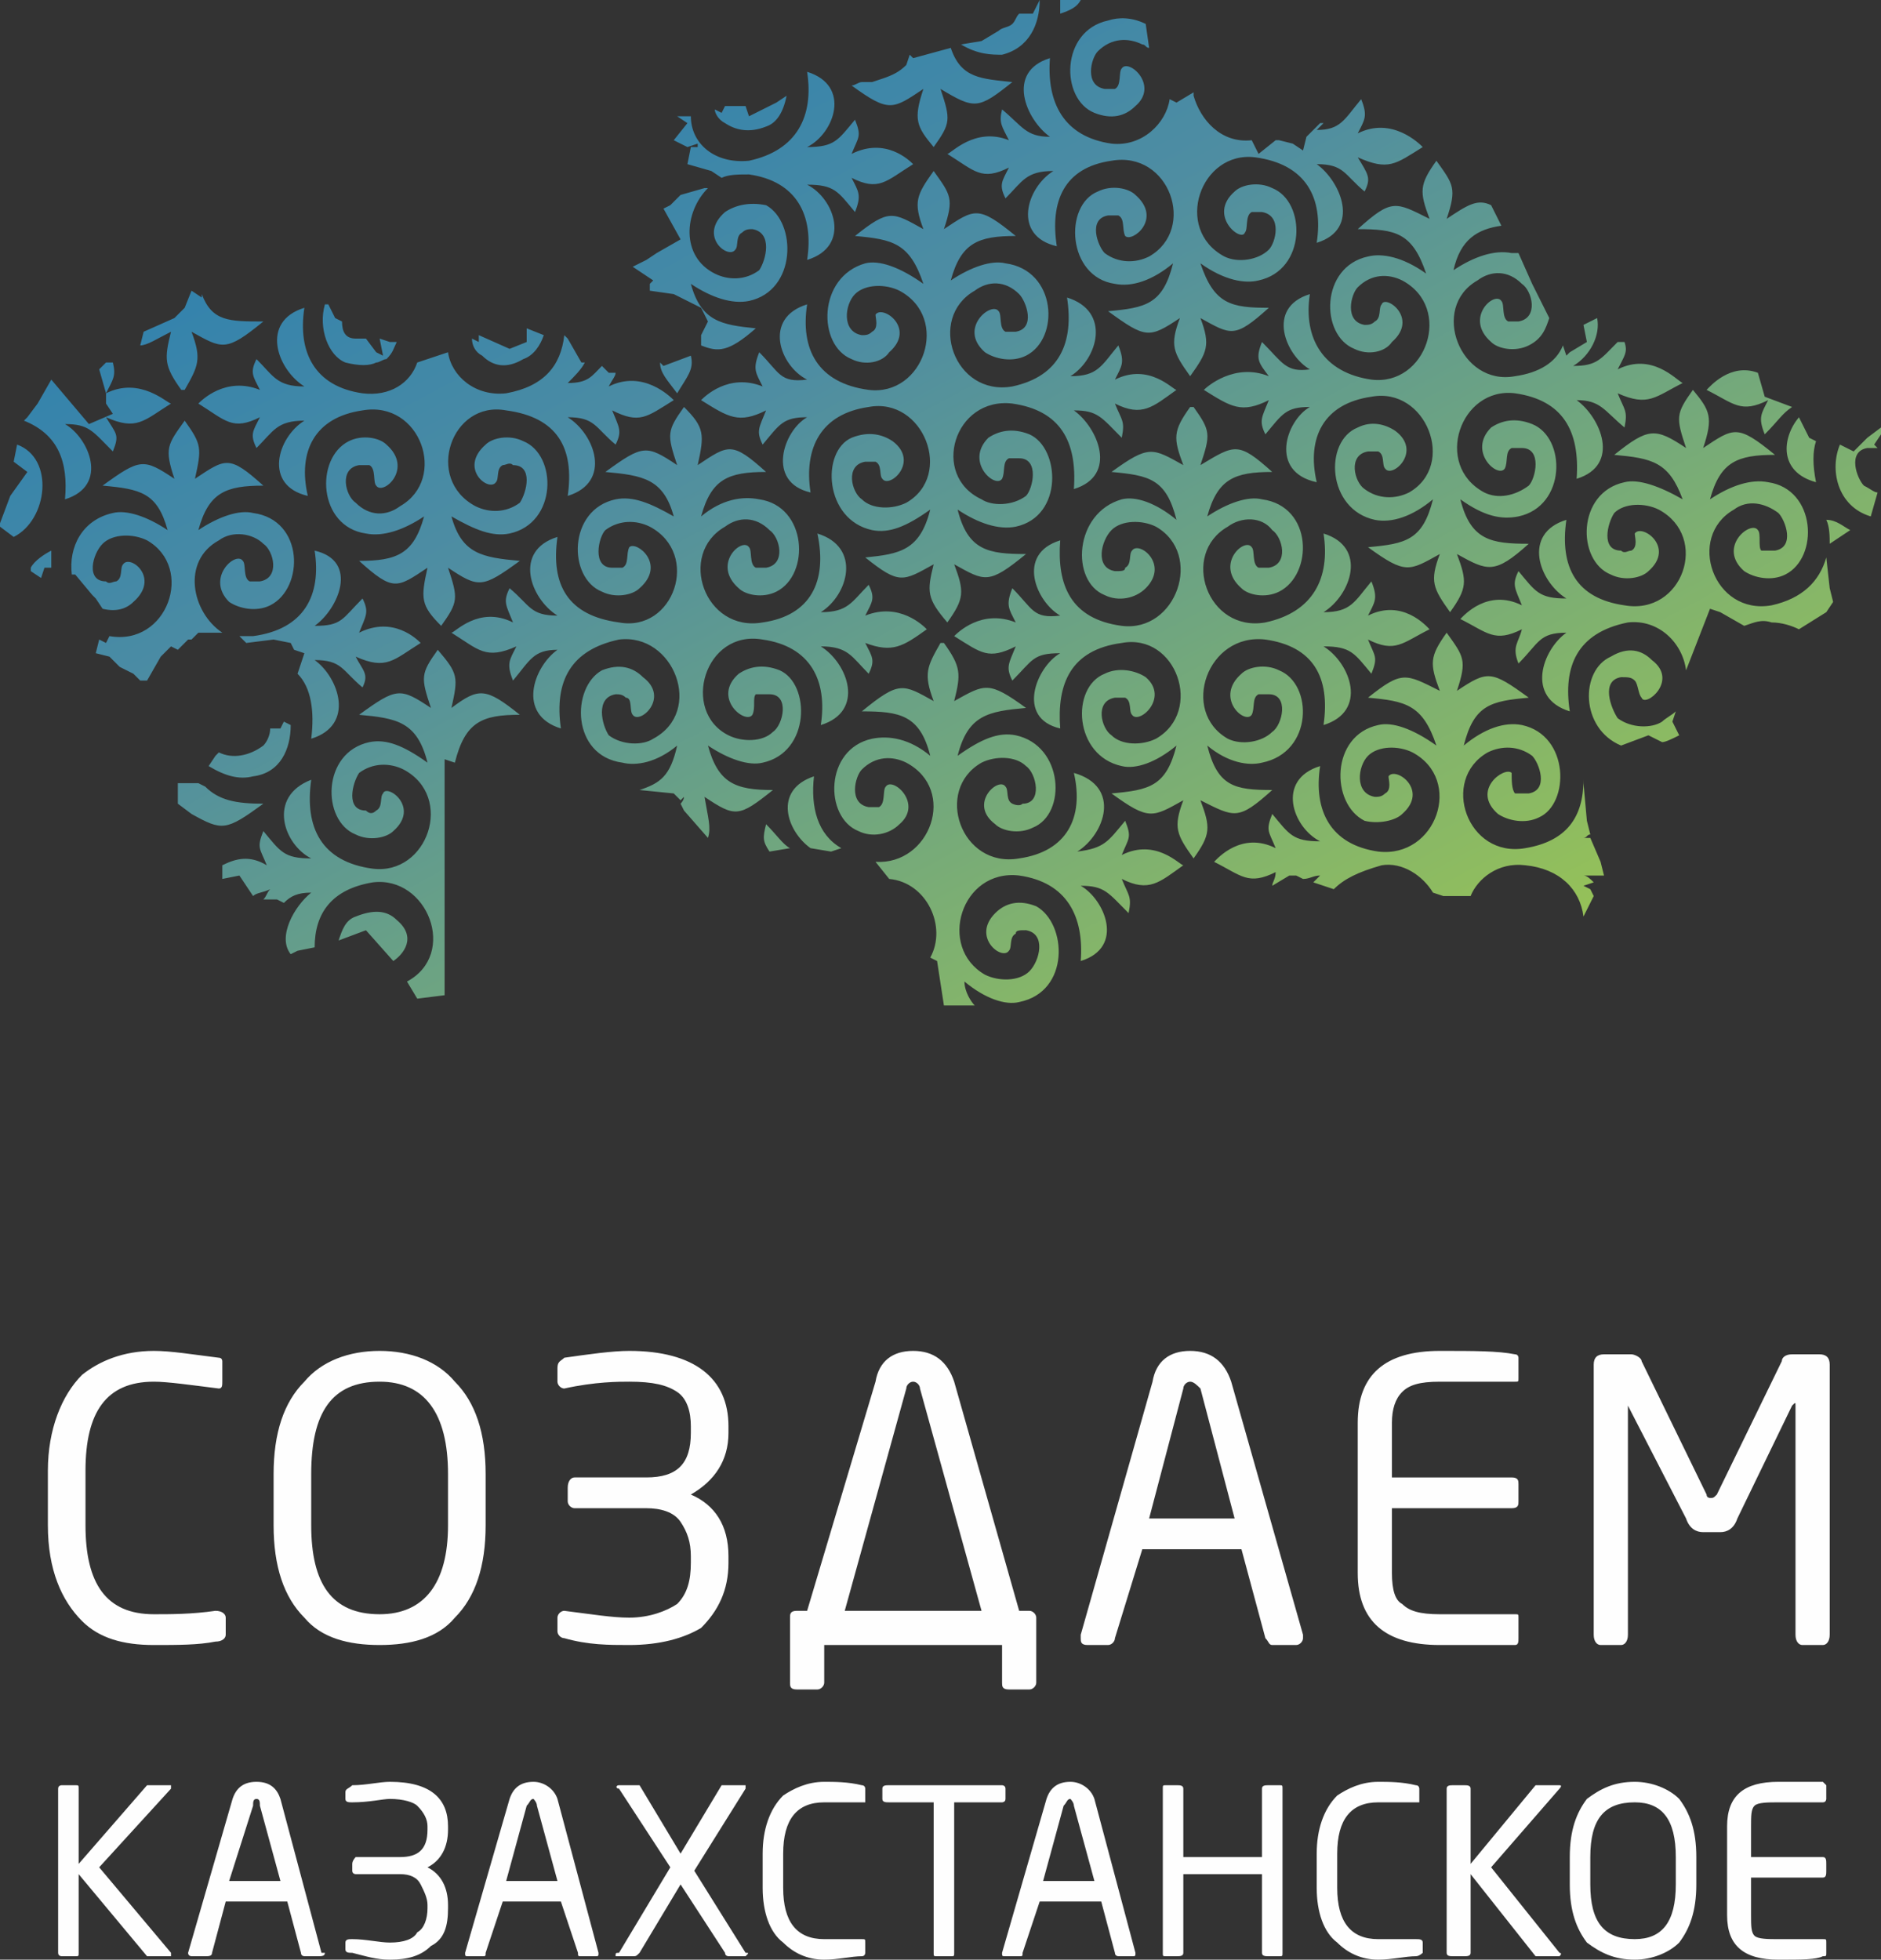
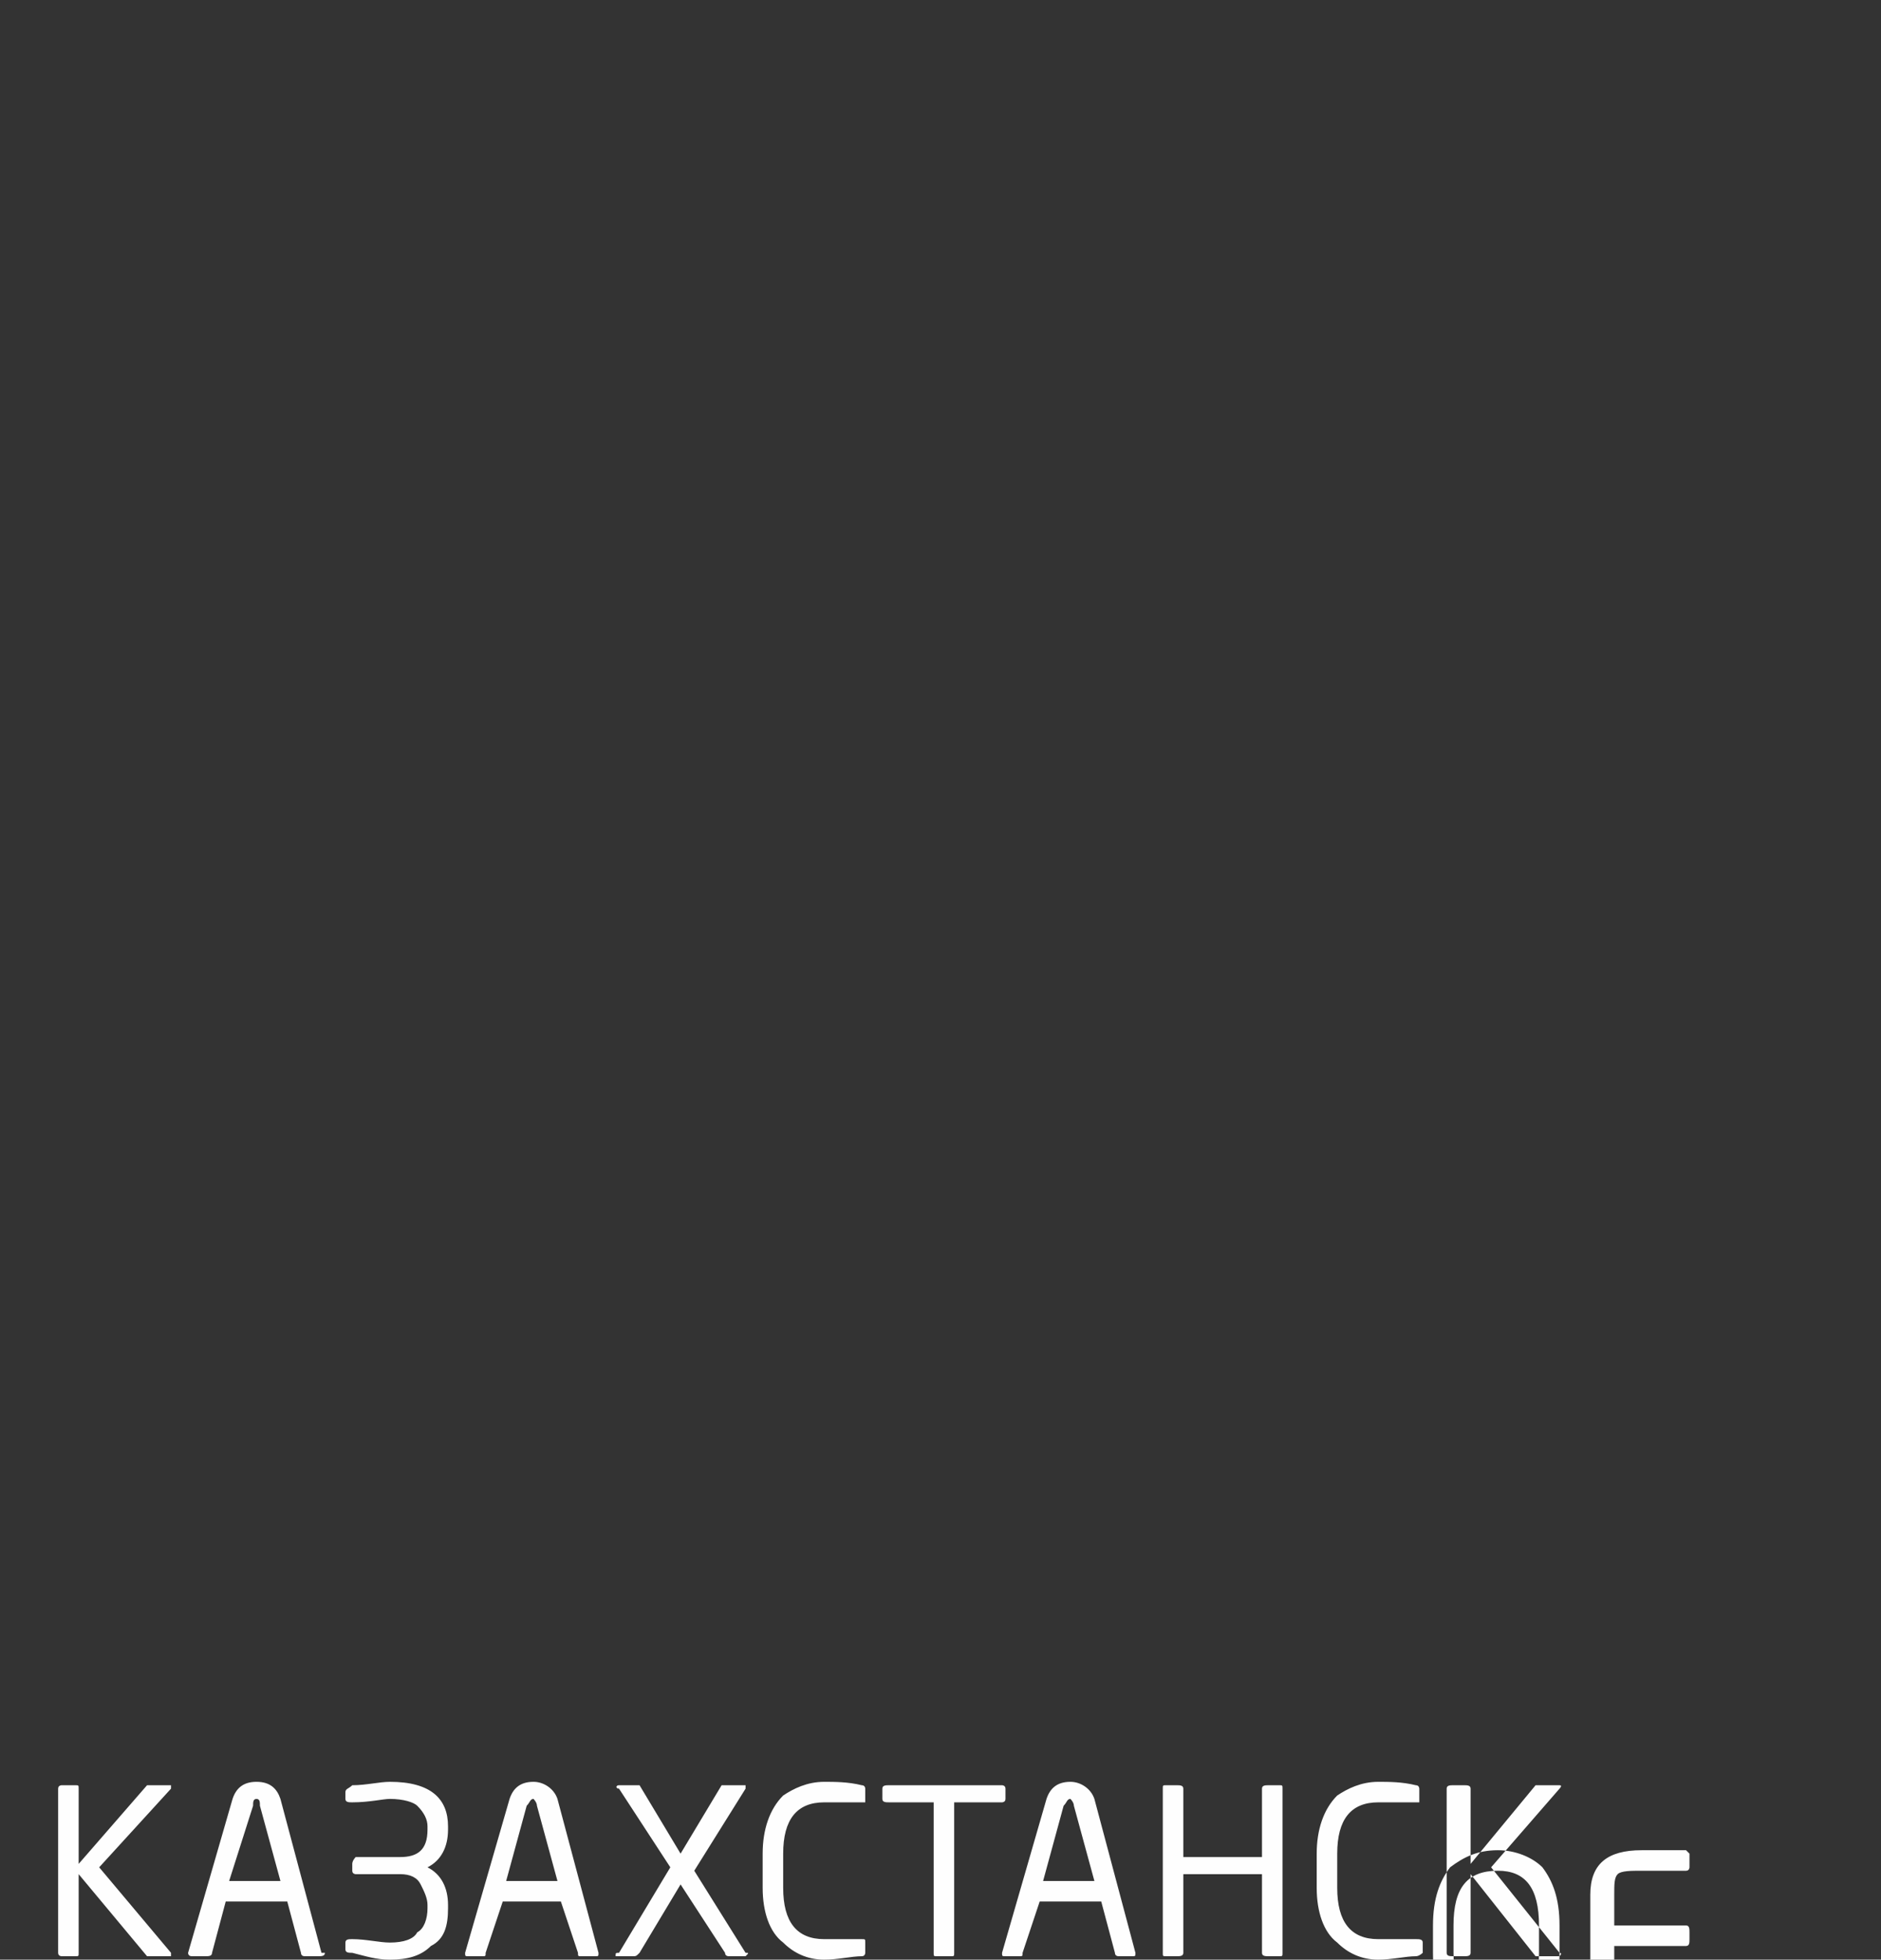
<svg xmlns="http://www.w3.org/2000/svg" xml:space="preserve" width="550px" height="573px" version="1.1" style="shape-rendering:geometricPrecision; text-rendering:geometricPrecision; image-rendering:optimizeQuality; fill-rule:evenodd; clip-rule:evenodd" viewBox="0 0 550 573">
  <rect x="0" y="0" width="550" height="573" fill="#333333" stroke="none" />
  <defs>
    <style type="text/css">
   
    .fil2 {fill:#FEFEFE}
    .fil1 {fill:#FEFEFE;fill-rule:nonzero}
    .fil0 {fill:url(#id0)}
   
  </style>
    <linearGradient id="id0" gradientUnits="userSpaceOnUse" x1="152.562" y1="-81.625" x2="397.305" y2="375.816">
      <stop offset="0" style="stop-opacity:1; stop-color:#1B79B6" />
      <stop offset="0.4" style="stop-opacity:1; stop-color:#4E8DA2" />
      <stop offset="1" style="stop-opacity:1; stop-color:#A8CF45" />
    </linearGradient>
  </defs>
  <g id="Layer_x0020_1">
-     <path class="fil0" d="M129 184l0 -1c-6,-6 -6,-8 -4,-17 -9,6 -10,7 -20,-2 11,0 16,-2 19,-13 -6,4 -12,6 -17,5 -14,-2 -15,-22 -5,-27 4,-2 9,-1 11,1 8,7 -1,15 -3,12 -1,-1 0,-5 -2,-6 0,0 -1,0 -3,0 -6,1 -4,9 -1,11 4,4 9,4 13,1 14,-8 6,-31 -11,-28 -14,2 -19,12 -16,25 -13,-3 -9,-17 -1,-22 -8,0 -9,3 -14,8 -2,-4 -1,-5 1,-9 -8,4 -10,1 -18,-4 1,-1 8,-8 18,-4 -2,-4 -3,-5 -1,-9 5,5 6,8 14,8 -8,-5 -13,-19 0,-23 -2,13 3,23 17,25 8,1 14,-3 16,-9l9 -3c1,7 8,13 17,12 11,-2 16,-8 17,-17l1 1 4 7 1 0c-1,2 -3,4 -5,6 6,0 7,-2 10,-5l2 2 1 0 1 0c0,1 -1,2 -2,4 10,-5 18,3 19,4 -8,5 -10,7 -18,3 2,5 3,6 1,10 -6,-5 -6,-8 -14,-8 8,5 13,19 0,23 2,-14 -3,-23 -18,-25 -16,-3 -24,20 -9,28 4,2 9,2 13,-1 2,-3 4,-11 -2,-11 -1,-1 -2,0 -3,0 -2,1 -1,4 -2,5 -2,3 -11,-4 -3,-11 2,-2 7,-3 11,-1 10,4 10,24 -4,27 -5,1 -10,-1 -17,-5 3,11 9,12 20,13 -11,8 -12,8 -21,2 3,9 3,10 -2,17l0 1zm70 51c0,0 1,-1 1,-2 -1,1 -1,1 -1,1l-2 -2 -10 -1c6,-2 9,-4 11,-13 -6,5 -12,6 -16,5 -15,-2 -15,-22 -6,-27 5,-2 9,-1 12,2 8,6 -1,14 -3,11 -1,-1 0,-5 -2,-5 -1,-1 -2,-1 -3,-1 -6,1 -4,9 -2,12 4,3 10,3 13,1 15,-8 6,-31 -10,-29 -14,3 -19,12 -17,26 -13,-4 -8,-18 -1,-23 -7,0 -8,3 -13,9 -2,-5 -1,-6 1,-10 -9,4 -11,1 -19,-4 1,0 8,-8 18,-3 -2,-5 -3,-6 -1,-10 6,5 6,8 14,8 -8,-5 -13,-19 0,-23 -2,14 3,23 18,25 16,3 24,-20 9,-28 -4,-2 -9,-2 -13,1 -2,2 -4,11 2,11 1,0 2,0 3,0 2,-1 1,-4 2,-6 2,-2 11,5 3,12 -2,2 -7,3 -11,1 -10,-4 -10,-24 4,-27 5,-1 10,1 17,5 -3,-11 -9,-12 -20,-13 11,-8 12,-8 21,-2 -3,-9 -3,-10 2,-17l0 -1 0 1c6,6 6,8 4,17 9,-6 10,-7 20,2 -11,0 -16,2 -19,13 6,-5 12,-6 17,-5 14,2 15,22 5,27 -4,2 -9,1 -11,-1 -8,-7 1,-15 3,-12 1,1 0,5 2,6 0,0 1,0 3,0 6,-1 4,-9 1,-11 -4,-4 -9,-4 -13,-1 -14,8 -6,31 11,28 14,-2 19,-12 16,-26 13,4 9,18 1,23 8,0 9,-3 14,-8 2,4 1,5 -1,9 10,-4 17,3 18,4 -7,5 -10,7 -18,4 2,4 3,5 1,9 -5,-5 -6,-8 -14,-8 8,5 13,19 0,23 2,-13 -3,-23 -17,-25 -17,-3 -24,21 -10,28 4,2 10,2 13,-1 3,-2 5,-11 -1,-11 -2,0 -3,0 -4,0 -1,1 0,4 -1,6 -2,3 -12,-5 -4,-12 3,-2 7,-3 12,-1 9,4 9,24 -5,27 -4,1 -10,-1 -16,-5 3,11 8,13 19,13 -10,8 -11,8 -20,2 1,6 2,9 1,12l-7 -8 -1 -2zm78 -53l0 0c-6,-7 -6,-9 -4,-17 -9,5 -10,6 -20,-2 10,-1 16,-2 19,-14 -7,5 -12,7 -17,6 -14,-3 -15,-23 -6,-27 5,-2 9,-1 12,1 8,6 -1,14 -3,11 -1,-1 0,-4 -2,-5 -1,0 -2,0 -3,0 -6,1 -4,9 -1,11 3,3 9,3 13,1 14,-8 5,-31 -11,-28 -14,2 -19,12 -17,25 -13,-3 -8,-18 -1,-22 -7,0 -8,2 -13,8 -2,-4 -1,-5 1,-10 -8,4 -11,2 -19,-3 1,-1 8,-8 18,-4 -2,-4 -3,-5 -1,-10 6,6 6,9 14,8 -8,-4 -13,-18 0,-22 -2,13 3,23 18,25 16,2 24,-21 9,-29 -4,-2 -10,-2 -13,1 -3,3 -4,11 2,12 1,0 2,0 3,-1 2,-1 1,-4 1,-5 2,-3 12,4 4,11 -2,3 -7,4 -11,2 -10,-4 -10,-24 4,-28 4,-1 10,1 17,6 -4,-12 -9,-13 -20,-14 10,-8 11,-7 20,-2 -3,-8 -2,-10 3,-17l0 0 0 0c5,7 6,8 3,17 9,-6 10,-7 21,2 -11,0 -16,2 -19,13 6,-4 12,-6 16,-5 15,2 16,22 6,27 -4,2 -9,1 -12,-1 -8,-7 2,-15 4,-12 1,1 0,5 2,6 0,0 1,0 3,0 6,-1 3,-9 1,-11 -4,-4 -9,-4 -13,-1 -14,8 -6,31 11,28 14,-3 18,-13 16,-26 13,4 9,18 1,23 8,0 9,-3 14,-9 2,5 1,6 -1,10 10,-5 17,3 18,3 -7,5 -10,8 -18,4 2,5 3,5 2,10 -6,-6 -7,-8 -14,-8 7,5 13,19 0,23 1,-14 -4,-23 -18,-25 -17,-2 -24,21 -9,28 3,2 9,2 13,-1 2,-2 4,-11 -2,-11 -2,0 -3,0 -3,0 -2,1 -1,4 -2,6 -2,3 -11,-5 -4,-12 3,-2 7,-3 12,-1 9,4 10,24 -4,27 -5,1 -11,-1 -17,-5 3,12 9,13 20,13 -11,9 -12,8 -21,3 3,8 3,10 -2,17l0 0zm147 -3l0 0c-5,-7 -6,-9 -3,-17 -9,5 -10,6 -21,-2 11,-1 16,-2 19,-14 -6,5 -12,7 -17,6 -14,-3 -15,-23 -5,-27 4,-2 8,-1 11,1 8,6 -1,14 -3,11 -1,-1 0,-4 -2,-5 -1,0 -2,0 -3,0 -6,1 -4,9 -1,11 4,3 9,3 13,1 14,-8 5,-31 -11,-28 -14,2 -19,12 -16,25 -14,-3 -9,-18 -2,-22 -7,0 -8,2 -13,8 -2,-4 -1,-5 1,-10 -8,4 -11,2 -19,-3 1,-1 9,-8 19,-4 -3,-4 -4,-5 -2,-10 6,6 7,9 14,8 -7,-4 -13,-18 0,-22 -2,13 4,23 18,25 16,2 24,-21 9,-29 -4,-2 -9,-2 -13,2 -2,2 -4,10 2,11 1,0 2,0 3,-1 2,-1 1,-4 2,-5 1,-3 11,4 3,11 -2,3 -7,4 -11,2 -10,-4 -10,-24 4,-27 4,-1 10,0 17,5 -4,-12 -9,-13 -20,-13 10,-9 11,-8 21,-3 -3,-8 -3,-10 2,-17l0 0 0 0c5,7 6,8 3,17 6,-4 9,-6 13,-4l3 6c-7,1 -12,4 -14,13 6,-4 12,-6 17,-5 0,0 1,0 2,0l4 9 5 10c-1,3 -2,6 -6,8 -4,2 -9,1 -11,-1 -8,-7 1,-15 3,-12 1,1 0,5 2,6 0,0 1,0 3,0 6,-1 4,-9 1,-11 -4,-4 -9,-4 -13,-1 -14,8 -5,31 11,28 7,-1 12,-4 14,-9l1 3 1 -1 5 -3 -1 -5 4 -2c1,5 -2,11 -7,14 7,0 8,-2 13,-7l0 0 2 0c1,3 0,4 -2,8 10,-5 17,3 19,4 -8,4 -10,7 -19,3 2,5 3,5 2,10 -6,-5 -7,-8 -14,-8 7,5 13,19 0,23 1,-14 -4,-23 -18,-25 -16,-2 -24,21 -9,29 4,2 9,1 13,-2 2,-2 4,-11 -2,-11 -1,0 -3,0 -3,0 -2,1 -1,4 -2,6 -2,3 -11,-5 -4,-12 3,-2 7,-3 12,-1 10,4 10,24 -4,27 -5,1 -10,0 -17,-5 3,12 9,13 20,13 -10,9 -12,8 -21,3 3,8 3,10 -2,17l0 0zm-75 72l0 0c5,-7 5,-9 2,-17 10,5 11,6 21,-3 -11,0 -16,-1 -19,-13 6,5 12,6 16,5 15,-3 15,-23 5,-27 -4,-2 -9,-1 -11,1 -8,7 1,15 3,12 1,-2 0,-5 2,-6 1,0 2,0 3,0 6,0 4,9 1,11 -3,3 -9,4 -13,2 -14,-8 -6,-31 11,-29 14,2 19,11 17,25 13,-4 8,-18 0,-23 8,0 9,2 14,8 2,-5 1,-5 -1,-10 8,4 10,1 18,-3 -1,-1 -8,-9 -18,-4 2,-4 3,-5 1,-10 -5,6 -6,9 -14,9 8,-5 13,-19 0,-23 2,13 -3,23 -17,26 -17,3 -25,-20 -11,-28 4,-3 10,-3 13,1 3,2 5,10 -1,11 -1,0 -2,0 -3,0 -2,-1 -1,-5 -2,-6 -2,-3 -11,5 -3,12 2,2 7,3 11,1 10,-5 10,-25 -5,-27 -4,-1 -10,1 -16,5 3,-11 8,-13 19,-13 -10,-9 -11,-8 -21,-2 3,-9 3,-10 -2,-17l0 0 -1 0c-5,7 -5,9 -2,17 -9,-5 -10,-6 -21,2 11,1 16,2 19,14 -6,-5 -12,-7 -16,-6 -14,4 -15,24 -5,28 4,2 9,1 12,-2 7,-7 -2,-14 -4,-11 -1,1 0,4 -2,5 0,1 -1,1 -3,1 -6,-1 -4,-9 -1,-12 3,-3 9,-3 13,-1 14,8 6,31 -10,29 -15,-2 -19,-12 -18,-25 -13,4 -7,18 0,22 -8,1 -8,-2 -14,-8 -2,5 -1,6 1,10 -10,-4 -17,3 -18,4 8,5 10,7 18,3 -2,5 -3,6 -1,10 6,-6 6,-8 14,-8 -7,4 -13,19 0,22 -1,-13 3,-23 18,-25 16,-3 24,20 10,28 -4,2 -10,2 -13,-1 -3,-2 -5,-10 1,-11 2,0 3,0 3,0 2,1 1,4 2,5 2,3 11,-5 4,-11 -3,-2 -8,-3 -12,-1 -10,4 -9,24 5,27 4,1 10,-1 16,-6 -3,12 -8,13 -19,14 11,8 12,7 21,2 -3,8 -2,10 3,17l0 0zm144 -55c-1,-8 -8,-15 -17,-14 -15,3 -19,13 -17,26 -13,-4 -8,-18 -1,-23 -8,0 -8,3 -14,9 -2,-5 0,-6 1,-10 -8,4 -10,1 -18,-3 1,-1 8,-9 18,-4 -2,-5 -3,-6 -1,-10 5,6 6,8 14,8 -8,-5 -13,-19 0,-23 -2,14 3,23 17,25 17,3 25,-20 10,-28 -4,-2 -10,-2 -13,1 -2,3 -4,11 2,11 1,1 2,0 3,0 2,-1 1,-4 1,-5 2,-3 12,4 4,11 -2,2 -7,3 -11,1 -10,-4 -10,-24 4,-27 4,-1 10,1 17,5 -4,-11 -9,-12 -20,-13 10,-8 12,-8 21,-2 -3,-9 -3,-10 2,-17l0 -1 0 1c5,6 6,8 3,17 9,-6 10,-7 21,2 -11,0 -16,2 -19,13 6,-4 12,-6 17,-5 14,2 15,22 5,27 -4,2 -9,1 -12,-1 -8,-7 2,-15 4,-12 1,1 0,5 1,6 1,0 2,0 4,0 6,-1 3,-9 1,-11 -4,-3 -9,-4 -13,-1 -14,8 -6,31 11,28 9,-2 14,-7 16,-14l1 9 1 4 -2 3 -8 5c-2,-1 -5,-2 -8,-2 -3,-1 -5,0 -8,1l-7 -4 -3 -1 -7 18zm-461 -10c17,3 25,-20 11,-28 -4,-2 -10,-2 -13,1 -3,3 -5,11 1,11 1,1 2,0 3,0 2,-1 1,-4 2,-5 2,-3 11,4 3,11 -2,2 -5,3 -9,2l-2 -3 -1 -1 -5 -6 -1 0c-1,-8 3,-16 12,-18 4,-1 10,1 16,5 -3,-11 -8,-12 -19,-13 11,-8 12,-8 21,-2 -3,-9 -2,-10 3,-17l0 -1 0 1c5,7 5,8 3,17 9,-6 10,-7 20,2 -11,0 -16,2 -19,13 6,-4 12,-6 16,-5 15,2 15,22 5,27 -4,2 -9,1 -12,-1 -7,-7 2,-15 4,-12 1,1 0,5 2,6 0,0 1,0 3,0 6,-1 4,-9 1,-11 -3,-3 -9,-4 -13,-1 -11,6 -8,21 1,27l-2 0 -5 0 -2 2 -1 0 -3 3 -2 -1 0 0 -3 3 -4 7 -2 0 -2 -2 -4 -2 -3 -3 -4 -1 1 -4 2 1 1 -2zm67 89c1,-3 2,-6 5,-7 5,-2 9,-2 12,1 6,5 2,10 -1,12l-8 -9 -8 3zm177 19l-2 -13 -2 -1c5,-9 -1,-22 -12,-23l-4 -5c16,1 24,-21 9,-29 -4,-2 -9,-2 -13,2 -2,2 -4,10 2,11 1,0 2,0 3,0 2,-1 1,-5 2,-6 2,-3 11,5 4,11 -3,3 -8,4 -12,2 -10,-4 -10,-24 4,-27 5,-1 11,0 17,5 -3,-12 -9,-13 -20,-13 11,-9 12,-8 21,-3 -3,-8 -2,-10 2,-17l0 0 1 0c5,7 5,9 3,17 9,-5 10,-6 21,2 -11,1 -17,2 -20,14 7,-5 12,-7 17,-6 14,3 15,23 5,27 -4,2 -9,1 -11,-1 -8,-6 1,-14 3,-11 1,1 0,4 2,5 0,0 2,1 3,0 6,0 4,-9 1,-11 -3,-3 -9,-3 -13,-1 -14,8 -6,31 11,28 14,-2 19,-12 16,-25 14,4 9,18 1,23 8,-1 9,-3 14,-9 2,5 1,5 -1,10 10,-5 17,3 18,3 -7,5 -10,8 -18,4 2,5 3,5 2,10 -6,-6 -7,-8 -14,-8 7,4 13,18 0,22 1,-13 -4,-23 -18,-25 -17,-2 -24,21 -10,29 4,2 10,2 13,-1 3,-3 5,-11 -1,-12 -2,0 -3,0 -3,1 -2,1 -1,4 -2,5 -2,3 -11,-4 -4,-11 3,-3 7,-4 12,-2 9,5 10,25 -5,28 -4,1 -10,-1 -16,-6 0,3 2,6 3,7l-9 0zm143 -33c-3,-5 -9,-9 -15,-8 -7,2 -11,4 -14,7l-6 -2c1,-1 1,-1 2,-2 -2,0 -3,1 -5,1l-2 -1 -1 0 -1 0 -5 3c0,-1 1,-2 1,-4 -8,4 -10,1 -18,-3 1,-1 8,-9 18,-4 -2,-5 -3,-5 -1,-10 5,6 6,8 14,8 -8,-4 -13,-18 0,-22 -2,13 3,23 17,25 17,2 25,-21 10,-29 -4,-2 -10,-2 -13,1 -3,3 -4,11 2,12 1,0 2,0 3,-1 2,-1 1,-4 1,-5 2,-3 12,4 4,11 -2,2 -7,3 -11,2 -10,-5 -10,-25 4,-28 4,-1 10,1 17,6 -4,-12 -9,-13 -20,-14 10,-8 11,-7 21,-2 -3,-8 -3,-10 2,-17l0 0 0 0c5,7 6,8 3,17 9,-6 10,-6 21,2 -11,1 -16,2 -19,14 6,-5 12,-7 17,-6 14,3 14,23 5,27 -4,2 -9,1 -12,-1 -8,-7 2,-14 4,-12 0,2 0,5 1,6 1,0 2,0 4,0 6,-1 3,-9 1,-11 -4,-3 -9,-3 -13,-1 -14,8 -6,31 11,28 12,-2 17,-9 17,-20l0 1 1 11 1 4c-1,0 -1,1 -2,1 1,0 2,0 2,0l3 7 1 4c-2,0 -3,0 -6,0 1,0 2,1 3,2l-3 1 2 1 1 2 -3 6c-1,-8 -7,-14 -17,-15 -8,-1 -14,4 -16,9l-8 0 -3 -1zm128 -110c-10,-3 -12,-14 -9,-21l2 1 2 1 1 -1 1 -1 2 -2 4 -3 0 2 -2 3 1 1c-1,0 -1,0 -3,0 -6,1 -3,9 -1,11 2,1 3,2 4,2l-2 7zm-198 -123c2,7 8,14 17,13l2 4 5 -4 1 0 4 1 3 2 1 -4 4 -4 1 0c-1,1 -1,1 -2,2 7,0 8,-3 13,-9 2,5 1,6 -1,10 10,-5 18,3 19,4 -8,5 -10,7 -19,3 3,5 4,6 2,10 -6,-5 -6,-8 -14,-8 7,5 13,19 0,23 2,-13 -3,-23 -18,-25 -16,-2 -24,21 -9,29 4,2 10,1 13,-2 2,-2 4,-10 -2,-11 -1,0 -2,0 -3,0 -2,1 -1,5 -2,6 -1,3 -11,-5 -3,-12 2,-2 7,-3 11,-1 10,4 10,24 -4,27 -4,1 -10,0 -17,-5 4,12 9,13 20,13 -10,9 -11,8 -20,3 3,8 2,10 -3,17l0 0 0 0c-5,-7 -6,-9 -3,-17 -9,6 -10,6 -21,-2 11,-1 16,-2 19,-14 -6,5 -12,7 -17,6 -14,-2 -15,-23 -5,-27 4,-2 9,-1 11,1 8,7 -1,14 -3,12 -1,-2 0,-5 -2,-6 0,0 -1,0 -3,0 -6,1 -3,9 -1,11 4,3 9,3 13,1 14,-8 6,-31 -11,-28 -14,2 -18,12 -16,25 -13,-3 -9,-17 -1,-22 -8,0 -9,3 -14,8 -2,-4 -1,-5 1,-9 -8,4 -10,1 -18,-4 1,0 8,-8 18,-4 -2,-4 -3,-5 -2,-9 6,5 7,8 14,8 -7,-5 -13,-19 0,-23 -1,13 4,23 18,25 9,1 16,-6 17,-13l2 1 5 -3 0 1zm-33 -28c-1,2 -3,3 -6,4 0,-1 0,-2 0,-4l4 0 2 0zm-24 9c1,-1 3,-1 4,-2 1,-1 1,-2 2,-3l4 0 2 -4c0,7 -3,14 -11,16 -3,0 -7,0 -12,-3l6 -1 5 -3zm-233 77c3,8 8,8 18,8 -11,9 -12,8 -21,3 3,8 2,10 -2,17l0 0 -1 0c-5,-7 -5,-9 -3,-17 -4,2 -7,4 -9,4l1 -4 9 -4 3 -3 2 -5 3 2 0 -1zm-59 68l0 -1 3 -8 5 -7 -4 -3 1 -5c11,4 9,22 -1,27l-4 -3zm8 -32l3 -4 4 -7 11 13 7 -3 -2 -3 0 -3 -2 -7 2 -2 2 0c1,4 0,5 -2,9 10,-5 18,3 19,3 -8,5 -10,8 -19,4 3,5 4,5 2,10 -6,-6 -7,-8 -14,-8 7,4 13,18 0,22 1,-11 -2,-19 -12,-23l1 -1zm4 47l-3 -2 0 -1c1,-2 4,-4 6,-5 0,2 0,3 0,5 0,0 0,0 0,0l-2 0 -1 3zm62 17c15,-2 20,-12 18,-25 13,3 7,17 0,22 8,0 8,-2 14,-8 2,4 1,5 -1,10 10,-5 17,2 18,3 -8,5 -10,8 -19,4 2,4 4,5 2,9 -6,-5 -6,-8 -14,-8 7,5 12,19 -1,23 1,-8 0,-15 -4,-19l2 -6 -3 -1 -1 -2 -5 -1 -8 1 -2 -2c3,0 3,0 4,0zm-14 44c4,4 9,5 17,5 -11,8 -12,8 -21,3 0,0 -4,-3 -4,-3l0 -6 6 0 2 1zm4 -10c4,2 9,1 13,-2 1,-1 2,-3 2,-5l3 0 1 -2 2 1c0,7 -3,14 -11,15 -4,1 -8,0 -13,-3l2 -3 1 -1zm58 72l-3 -5c15,-8 6,-31 -10,-29 -12,2 -17,9 -17,19l-5 1 -2 1c-4,-5 1,-14 6,-18 -4,0 -6,1 -8,3l-2 -1 -3 0 -1 0c1,-1 1,-2 2,-3 -2,1 -4,1 -5,2 0,0 0,0 0,0l-4 -6 -5 1 0 -4c4,-2 8,-3 13,0 -2,-5 -3,-5 -1,-10 5,6 6,8 14,8 -8,-4 -13,-18 0,-23 -2,14 3,24 18,26 16,2 24,-21 9,-29 -4,-2 -9,-2 -13,1 -2,3 -4,11 2,11 1,1 2,1 3,0 2,-1 1,-4 2,-5 1,-3 11,4 3,11 -2,2 -7,3 -11,1 -10,-4 -10,-24 4,-27 5,-1 10,1 17,6 -3,-12 -9,-13 -20,-14 11,-8 12,-8 21,-2 -3,-9 -3,-10 2,-17l0 0 0 0c6,7 6,8 4,17 8,-6 10,-6 20,2 -11,0 -16,2 -19,14l-3 -1 0 69 -8 1zm115 -44c-7,-5 -11,-17 1,-21 -1,9 1,17 8,21l-3 1 -6 -1zm-12 1c-2,-3 -2,-4 -1,-8 3,3 5,6 7,7l-6 1zm266 -34c-2,1 -4,2 -5,2l-4 -2 -8 3c-12,-5 -12,-22 -3,-26 5,-3 9,-2 12,1 8,6 -2,14 -3,11 -1,-1 -1,-4 -2,-5 -1,-1 -2,-1 -4,-1 -6,1 -3,9 -1,12 4,3 10,3 13,1 1,-1 3,-2 4,-3l-1 3 2 4zm44 -56c0,-2 0,-5 -1,-7 3,0 5,2 7,3l-6 4zm-4 -30c-1,3 -1,7 0,12 -11,-3 -10,-13 -5,-19l0 0 3 6 2 1zm-7 -10c-3,2 -4,4 -8,8 -2,-5 -1,-6 1,-10 -8,4 -10,1 -18,-3 1,-1 7,-8 15,-5l2 7 8 3zm-188 -105c-1,0 -1,-1 -2,-1 -4,-2 -9,-2 -13,2 -2,2 -4,10 2,11 2,0 3,0 3,0 2,-1 1,-5 2,-6 2,-3 11,5 4,11 -3,3 -7,4 -12,2 -10,-4 -10,-24 4,-27 3,-1 7,-1 11,1l1 7zm-58 0c3,9 9,9 18,10 -10,8 -11,8 -21,2 3,9 3,10 -2,17l0 1 0 -1c-5,-6 -6,-8 -3,-17 -9,6 -10,7 -21,-1 1,0 2,-1 3,-1l3 0 0 0 3 -1c3,-1 5,-2 7,-4l1 -3 1 1 11 -3zm-76 90c1,4 -1,6 -4,11l0 1 0 -1c-3,-4 -5,-6 -5,-9l1 1 8 -3zm5 -49c-7,7 -8,20 2,25 4,2 9,2 13,-1 2,-3 4,-11 -2,-12 -1,0 -2,0 -3,1 -2,1 -1,4 -2,5 -2,3 -11,-4 -3,-11 3,-2 7,-3 12,-2 9,5 9,25 -5,28 -5,1 -11,-1 -17,-5 3,11 9,12 19,13 -8,7 -11,7 -16,5l0 -3 2 -4 -2 -4 -8 -4 -7 -1 0 -2 1 -1 -6 -4 4 -2 3 -2 7 -4 -5 -9 2 -1 2 -2 1 -1 7 -2 1 0zm-5 -21c0,8 7,14 17,13 14,-3 19,-13 17,-26 13,4 8,18 0,22 8,0 9,-2 14,-8 2,5 1,5 -1,10 10,-5 17,2 18,3 -8,5 -10,8 -18,4 2,4 3,5 1,10 -5,-6 -6,-8 -14,-8 8,4 13,18 0,22 2,-13 -3,-23 -17,-25 -3,0 -6,0 -8,1l-3 -2 -7 -2 1 -5 2 0 0 -1 -3 1 -4 -2 4 -5 -3 -2 4 0zm28 -6c-1,5 -3,8 -6,9 -5,2 -9,1 -12,-1 -2,-1 -3,-3 -3,-4l2 1 1 -2 6 0 1 3 8 -4 3 -2zm-76 68l5 2c-1,3 -3,6 -6,7 -5,3 -9,2 -12,-1 -2,-1 -3,-3 -3,-5l2 1 0 -2 9 4 5 -2 0 -4zm-54 -2c0,3 1,5 4,5 1,0 2,0 3,0l3 4 2 1 -1 -5 3 1 2 0c-1,2 -1,3 -3,5 -1,0 -2,1 -3,1 -2,1 -5,1 -9,0 -5,-2 -8,-10 -6,-17l1 0 2 4 2 1z" />
-     <path class="fil1" d="M66 478c0,1 -1,2 -3,2 -5,1 -11,1 -18,1 -9,0 -16,-2 -21,-7 -6,-6 -10,-15 -10,-28l0 -16c0,-12 4,-22 10,-28 5,-4 12,-7 21,-7 5,0 11,1 19,2 1,0 1,1 1,1l0 6c0,1 0,2 -1,2 -8,-1 -15,-2 -19,-2 -14,0 -20,9 -20,26l0 16c0,17 6,26 20,26 5,0 11,0 18,-1 2,0 3,1 3,2l0 5zm76 -32c0,12 -3,21 -9,27 -5,6 -13,8 -22,8 -9,0 -17,-2 -22,-8 -6,-6 -9,-15 -9,-27l0 -15c0,-12 3,-21 9,-27 5,-6 13,-9 22,-9 9,0 17,3 22,9 6,6 9,15 9,27l0 15zm-11 -15c0,-18 -7,-27 -20,-27 -14,0 -20,9 -20,27l0 15c0,17 6,26 20,26 13,0 20,-9 20,-26l0 -15zm82 26c0,8 -3,14 -8,19 -5,3 -12,5 -21,5 -6,0 -12,0 -19,-2 -1,0 -2,-1 -2,-2l0 -4c0,-1 1,-2 2,-2 8,1 14,2 19,2 6,0 11,-2 14,-4 3,-3 4,-7 4,-12l0 -2c0,-4 -1,-7 -3,-10 -2,-3 -6,-4 -10,-4l-21 0c-1,0 -2,-1 -2,-2l0 -4c0,-2 1,-3 2,-3l21 0c9,0 13,-4 13,-13l0 -2c0,-4 -1,-8 -4,-10 -3,-2 -7,-3 -14,-3 -3,0 -10,0 -19,2 -1,0 -2,-1 -2,-2l0 -4c0,-2 1,-2 2,-3 7,-1 14,-2 19,-2 19,0 29,8 29,22l0 2c0,8 -4,14 -11,18 7,3 11,9 11,18l0 2zm23 14l20 -67c1,-6 5,-9 11,-9 6,0 10,3 12,9l19 67 3 0c1,0 2,1 2,2l0 19c0,1 -1,2 -2,2l-6 0c-2,0 -2,-1 -2,-2l0 -11 -52 0 0 11c0,1 -1,2 -2,2l-6 0c-2,0 -2,-1 -2,-2l0 -19c0,-1 0,-2 2,-2l3 0zm11 0l40 0 -18 -65c0,-1 -1,-2 -2,-2 -1,0 -2,1 -2,2l-18 65zm134 8c0,1 -1,2 -2,2l-7 0c-1,0 -1,-1 -2,-2l-7 -26 -29 0 -8 26c0,1 -1,2 -2,2l-6 0c-2,0 -2,-1 -2,-2 0,-1 0,-1 0,-1l21 -74c1,-6 5,-9 11,-9 6,0 10,3 12,9l21 74c0,0 0,0 0,1zm-30 -73c-1,-1 -2,-2 -3,-2 -1,0 -2,1 -2,2l-10 38 25 0 -10 -38zm93 73c0,1 0,2 -1,2 -3,0 -11,0 -22,0 -16,0 -24,-7 -24,-21l0 -44c0,-14 8,-21 24,-21 10,0 17,0 22,1 1,0 1,1 1,1l0 6c0,1 0,1 -1,1l-22 0c-6,0 -9,1 -11,3 -2,2 -3,5 -3,9l0 16 35 0c2,0 2,1 2,2l0 5c0,1 0,2 -2,2l-35 0 0 19c0,5 1,8 3,9 2,2 5,3 11,3l22 0c1,0 1,0 1,1l0 6zm91 -1c0,2 -1,3 -2,3l-6 0c-1,0 -2,-1 -2,-3l0 -67c0,-1 0,-1 -1,0l-16 33c-1,3 -3,4 -5,4l-5 0c-2,0 -4,-1 -5,-4l-17 -33c0,-1 0,-1 0,0l0 67c0,2 -1,3 -2,3l-6 0c-1,0 -2,-1 -2,-3l0 -79c0,-2 1,-3 3,-3l8 0c1,0 3,1 3,2l19 39c0,1 1,1 1,1 1,0 1,0 2,-1l19 -39c0,-1 1,-2 3,-2l8 0c2,0 3,1 3,3l0 79z" />
-     <path class="fil2" d="M50 571c0,0 0,0 0,1 0,0 0,0 -1,0l-5 0c0,0 -1,0 -1,0l-20 -24 0 23c0,1 0,1 -1,1l-4 0c0,0 -1,0 -1,-1l0 -48c0,-1 1,-1 1,-1l4 0c1,0 1,0 1,1l0 22 20 -23c0,0 1,0 1,0l5 0c1,0 1,0 1,0 0,0 0,1 0,1l-21 23 21 25zm45 0c0,1 -1,1 -2,1l-4 0c0,0 -1,0 -1,-1l-4 -15 -18 0 -4 15c0,1 -1,1 -2,1l-4 0c0,0 -1,0 -1,-1 0,0 0,0 0,0l13 -45c1,-3 3,-5 7,-5 4,0 6,2 7,5l12 45c1,0 1,0 1,0zm-19 -43c0,-1 0,-2 -1,-2 -1,0 -1,1 -1,2l-7 22 15 0 -6 -22zm55 30c0,5 -1,9 -5,11 -3,3 -7,4 -12,4 -4,0 -7,-1 -11,-2 -1,0 -2,0 -2,-1l0 -2c0,-1 1,-1 2,-1 4,0 8,1 11,1 4,0 7,-1 8,-3 2,-1 3,-4 3,-7l0 -1c0,-2 -1,-4 -2,-6 -1,-2 -3,-3 -6,-3l-13 0c0,0 -1,0 -1,-1l0 -2c0,-1 1,-2 1,-2l13 0c5,0 8,-2 8,-8l0 -1c0,-2 -1,-4 -3,-6 -1,-1 -4,-2 -8,-2 -2,0 -6,1 -11,1 -1,0 -2,0 -2,-1l0 -2c0,-1 1,-1 2,-2 4,0 8,-1 11,-1 12,0 17,5 17,13l0 1c0,5 -2,9 -6,11 4,2 6,6 6,11l0 1zm44 13c0,1 0,1 -1,1l-4 0c-1,0 -1,0 -1,-1l-5 -15 -17 0 -5 15c0,1 0,1 -1,1l-4 0c-1,0 -1,0 -1,-1 0,0 0,0 0,0l13 -45c1,-3 3,-5 7,-5 3,0 6,2 7,5l12 45c0,0 0,0 0,0zm-18 -43c0,-1 -1,-2 -1,-2 -1,0 -1,1 -2,2l-6 22 15 0 -6 -22zm61 43c1,0 1,0 0,1 0,0 0,0 -1,0l-4 0c0,0 -1,0 -1,-1l-13 -20 -12 20c-1,1 -1,1 -2,1l-4 0c0,0 0,0 -1,0 0,-1 0,-1 1,-1l15 -25 -15 -23c-1,0 -1,-1 0,-1 0,0 0,0 0,0l5 0c0,0 1,0 1,0l12 20 12 -20c1,0 1,0 2,0l4 0c0,0 0,0 1,0 0,0 0,1 0,1l-15 24 15 24zm35 0c0,0 0,1 -1,1 -3,0 -7,1 -11,1 -5,0 -9,-2 -12,-5 -4,-3 -6,-9 -6,-16l0 -10c0,-7 2,-13 6,-17 3,-2 7,-4 12,-4 3,0 7,0 11,1 1,0 1,1 1,1l0 4c0,0 0,0 -1,0 -5,0 -8,0 -11,0 -8,0 -12,5 -12,15l0 10c0,10 4,15 12,15 3,0 7,0 11,0 1,0 1,0 1,1l0 3zm41 -45c0,1 -1,1 -1,1l-14 0 0 44c0,1 0,1 -1,1l-4 0c-1,0 -1,0 -1,-1l0 -44 -13 0c-1,0 -2,0 -2,-1l0 -3c0,-1 1,-1 2,-1l33 0c0,0 1,0 1,1l0 3zm38 45c0,1 0,1 -1,1l-4 0c0,0 -1,0 -1,-1l-4 -15 -18 0 -5 15c0,1 0,1 -1,1l-4 0c-1,0 -1,0 -1,-1 0,0 0,0 0,0l13 -45c1,-3 3,-5 7,-5 3,0 6,2 7,5l12 45c0,0 0,0 0,0zm-18 -43c0,-1 -1,-2 -1,-2 -1,0 -1,1 -2,2l-6 22 15 0 -6 -22zm61 43c0,1 0,1 -1,1l-3 0c-1,0 -2,0 -2,-1l0 -23 -23 0 0 23c0,1 -1,1 -2,1l-3 0c-1,0 -1,0 -1,-1l0 -48c0,-1 0,-1 1,-1l3 0c1,0 2,0 2,1l0 20 23 0 0 -20c0,-1 1,-1 2,-1l3 0c1,0 1,0 1,1l0 48zm41 0c0,0 -1,1 -2,1 -3,0 -7,1 -11,1 -5,0 -9,-2 -12,-5 -4,-3 -6,-9 -6,-16l0 -10c0,-7 2,-13 6,-17 3,-2 7,-4 12,-4 3,0 7,0 11,1 1,0 1,1 1,1l0 4c0,0 0,0 -1,0 -4,0 -8,0 -11,0 -8,0 -12,5 -12,15l0 10c0,10 4,15 12,15 3,0 7,0 11,0 1,0 2,0 2,1l0 3zm40 0c0,0 1,0 0,1 0,0 0,0 0,0l-6 0c0,0 -1,0 -1,0l-19 -24 0 23c0,1 -1,1 -2,1l-3 0c-1,0 -2,0 -2,-1l0 -48c0,-1 1,-1 2,-1l3 0c1,0 2,0 2,1l0 22 19 -23c1,0 1,0 2,0l5 0c0,0 0,0 0,0 1,0 0,1 0,1l-20 23 20 25zm40 -20c0,8 -2,13 -5,17 -3,3 -8,5 -13,5 -6,0 -10,-2 -14,-5 -3,-4 -5,-9 -5,-17l0 -8c0,-8 2,-13 5,-17 4,-3 8,-5 14,-5 5,0 10,2 13,5 3,4 5,9 5,17l0 8zm-6 -8c0,-11 -4,-16 -12,-16 -9,0 -13,5 -13,16l0 8c0,11 4,16 13,16 8,0 12,-5 12,-16l0 -8zm44 28c0,1 0,1 -1,1 -2,1 -6,1 -13,1 -10,0 -15,-4 -15,-13l0 -26c0,-9 5,-13 15,-13 6,0 10,0 13,0 1,1 1,1 1,1l0 4c0,0 0,1 -1,1l-13 0c-3,0 -6,0 -7,1 -1,1 -1,3 -1,6l0 9 21 0c1,0 1,1 1,2l0 2c0,1 0,2 -1,2l-21 0 0 11c0,3 0,5 1,6 1,1 4,1 7,1l13 0c1,0 1,0 1,1l0 3z" />
+     <path class="fil2" d="M50 571c0,0 0,0 0,1 0,0 0,0 -1,0l-5 0c0,0 -1,0 -1,0l-20 -24 0 23c0,1 0,1 -1,1l-4 0c0,0 -1,0 -1,-1l0 -48c0,-1 1,-1 1,-1l4 0c1,0 1,0 1,1l0 22 20 -23c0,0 1,0 1,0l5 0c1,0 1,0 1,0 0,0 0,1 0,1l-21 23 21 25zm45 0c0,1 -1,1 -2,1l-4 0c0,0 -1,0 -1,-1l-4 -15 -18 0 -4 15c0,1 -1,1 -2,1l-4 0c0,0 -1,0 -1,-1 0,0 0,0 0,0l13 -45c1,-3 3,-5 7,-5 4,0 6,2 7,5l12 45c1,0 1,0 1,0zm-19 -43c0,-1 0,-2 -1,-2 -1,0 -1,1 -1,2l-7 22 15 0 -6 -22zm55 30c0,5 -1,9 -5,11 -3,3 -7,4 -12,4 -4,0 -7,-1 -11,-2 -1,0 -2,0 -2,-1l0 -2c0,-1 1,-1 2,-1 4,0 8,1 11,1 4,0 7,-1 8,-3 2,-1 3,-4 3,-7l0 -1c0,-2 -1,-4 -2,-6 -1,-2 -3,-3 -6,-3l-13 0c0,0 -1,0 -1,-1l0 -2c0,-1 1,-2 1,-2l13 0c5,0 8,-2 8,-8l0 -1c0,-2 -1,-4 -3,-6 -1,-1 -4,-2 -8,-2 -2,0 -6,1 -11,1 -1,0 -2,0 -2,-1l0 -2c0,-1 1,-1 2,-2 4,0 8,-1 11,-1 12,0 17,5 17,13l0 1c0,5 -2,9 -6,11 4,2 6,6 6,11l0 1zm44 13c0,1 0,1 -1,1l-4 0c-1,0 -1,0 -1,-1l-5 -15 -17 0 -5 15c0,1 0,1 -1,1l-4 0c-1,0 -1,0 -1,-1 0,0 0,0 0,0l13 -45c1,-3 3,-5 7,-5 3,0 6,2 7,5l12 45c0,0 0,0 0,0zm-18 -43c0,-1 -1,-2 -1,-2 -1,0 -1,1 -2,2l-6 22 15 0 -6 -22zm61 43c1,0 1,0 0,1 0,0 0,0 -1,0l-4 0c0,0 -1,0 -1,-1l-13 -20 -12 20c-1,1 -1,1 -2,1l-4 0c0,0 0,0 -1,0 0,-1 0,-1 1,-1l15 -25 -15 -23c-1,0 -1,-1 0,-1 0,0 0,0 0,0l5 0c0,0 1,0 1,0l12 20 12 -20c1,0 1,0 2,0l4 0c0,0 0,0 1,0 0,0 0,1 0,1l-15 24 15 24zm35 0c0,0 0,1 -1,1 -3,0 -7,1 -11,1 -5,0 -9,-2 -12,-5 -4,-3 -6,-9 -6,-16l0 -10c0,-7 2,-13 6,-17 3,-2 7,-4 12,-4 3,0 7,0 11,1 1,0 1,1 1,1l0 4c0,0 0,0 -1,0 -5,0 -8,0 -11,0 -8,0 -12,5 -12,15l0 10c0,10 4,15 12,15 3,0 7,0 11,0 1,0 1,0 1,1l0 3zm41 -45c0,1 -1,1 -1,1l-14 0 0 44c0,1 0,1 -1,1l-4 0c-1,0 -1,0 -1,-1l0 -44 -13 0c-1,0 -2,0 -2,-1l0 -3c0,-1 1,-1 2,-1l33 0c0,0 1,0 1,1l0 3zm38 45c0,1 0,1 -1,1l-4 0c0,0 -1,0 -1,-1l-4 -15 -18 0 -5 15c0,1 0,1 -1,1l-4 0c-1,0 -1,0 -1,-1 0,0 0,0 0,0l13 -45c1,-3 3,-5 7,-5 3,0 6,2 7,5l12 45c0,0 0,0 0,0zm-18 -43c0,-1 -1,-2 -1,-2 -1,0 -1,1 -2,2l-6 22 15 0 -6 -22zm61 43c0,1 0,1 -1,1l-3 0c-1,0 -2,0 -2,-1l0 -23 -23 0 0 23c0,1 -1,1 -2,1l-3 0c-1,0 -1,0 -1,-1l0 -48c0,-1 0,-1 1,-1l3 0c1,0 2,0 2,1l0 20 23 0 0 -20c0,-1 1,-1 2,-1l3 0c1,0 1,0 1,1l0 48zm41 0c0,0 -1,1 -2,1 -3,0 -7,1 -11,1 -5,0 -9,-2 -12,-5 -4,-3 -6,-9 -6,-16l0 -10c0,-7 2,-13 6,-17 3,-2 7,-4 12,-4 3,0 7,0 11,1 1,0 1,1 1,1l0 4c0,0 0,0 -1,0 -4,0 -8,0 -11,0 -8,0 -12,5 -12,15l0 10c0,10 4,15 12,15 3,0 7,0 11,0 1,0 2,0 2,1l0 3zm40 0c0,0 1,0 0,1 0,0 0,0 0,0l-6 0c0,0 -1,0 -1,0l-19 -24 0 23c0,1 -1,1 -2,1l-3 0c-1,0 -2,0 -2,-1l0 -48c0,-1 1,-1 2,-1l3 0c1,0 2,0 2,1l0 22 19 -23c1,0 1,0 2,0l5 0c0,0 0,0 0,0 1,0 0,1 0,1l-20 23 20 25zc0,8 -2,13 -5,17 -3,3 -8,5 -13,5 -6,0 -10,-2 -14,-5 -3,-4 -5,-9 -5,-17l0 -8c0,-8 2,-13 5,-17 4,-3 8,-5 14,-5 5,0 10,2 13,5 3,4 5,9 5,17l0 8zm-6 -8c0,-11 -4,-16 -12,-16 -9,0 -13,5 -13,16l0 8c0,11 4,16 13,16 8,0 12,-5 12,-16l0 -8zm44 28c0,1 0,1 -1,1 -2,1 -6,1 -13,1 -10,0 -15,-4 -15,-13l0 -26c0,-9 5,-13 15,-13 6,0 10,0 13,0 1,1 1,1 1,1l0 4c0,0 0,1 -1,1l-13 0c-3,0 -6,0 -7,1 -1,1 -1,3 -1,6l0 9 21 0c1,0 1,1 1,2l0 2c0,1 0,2 -1,2l-21 0 0 11c0,3 0,5 1,6 1,1 4,1 7,1l13 0c1,0 1,0 1,1l0 3z" />
  </g>
</svg>